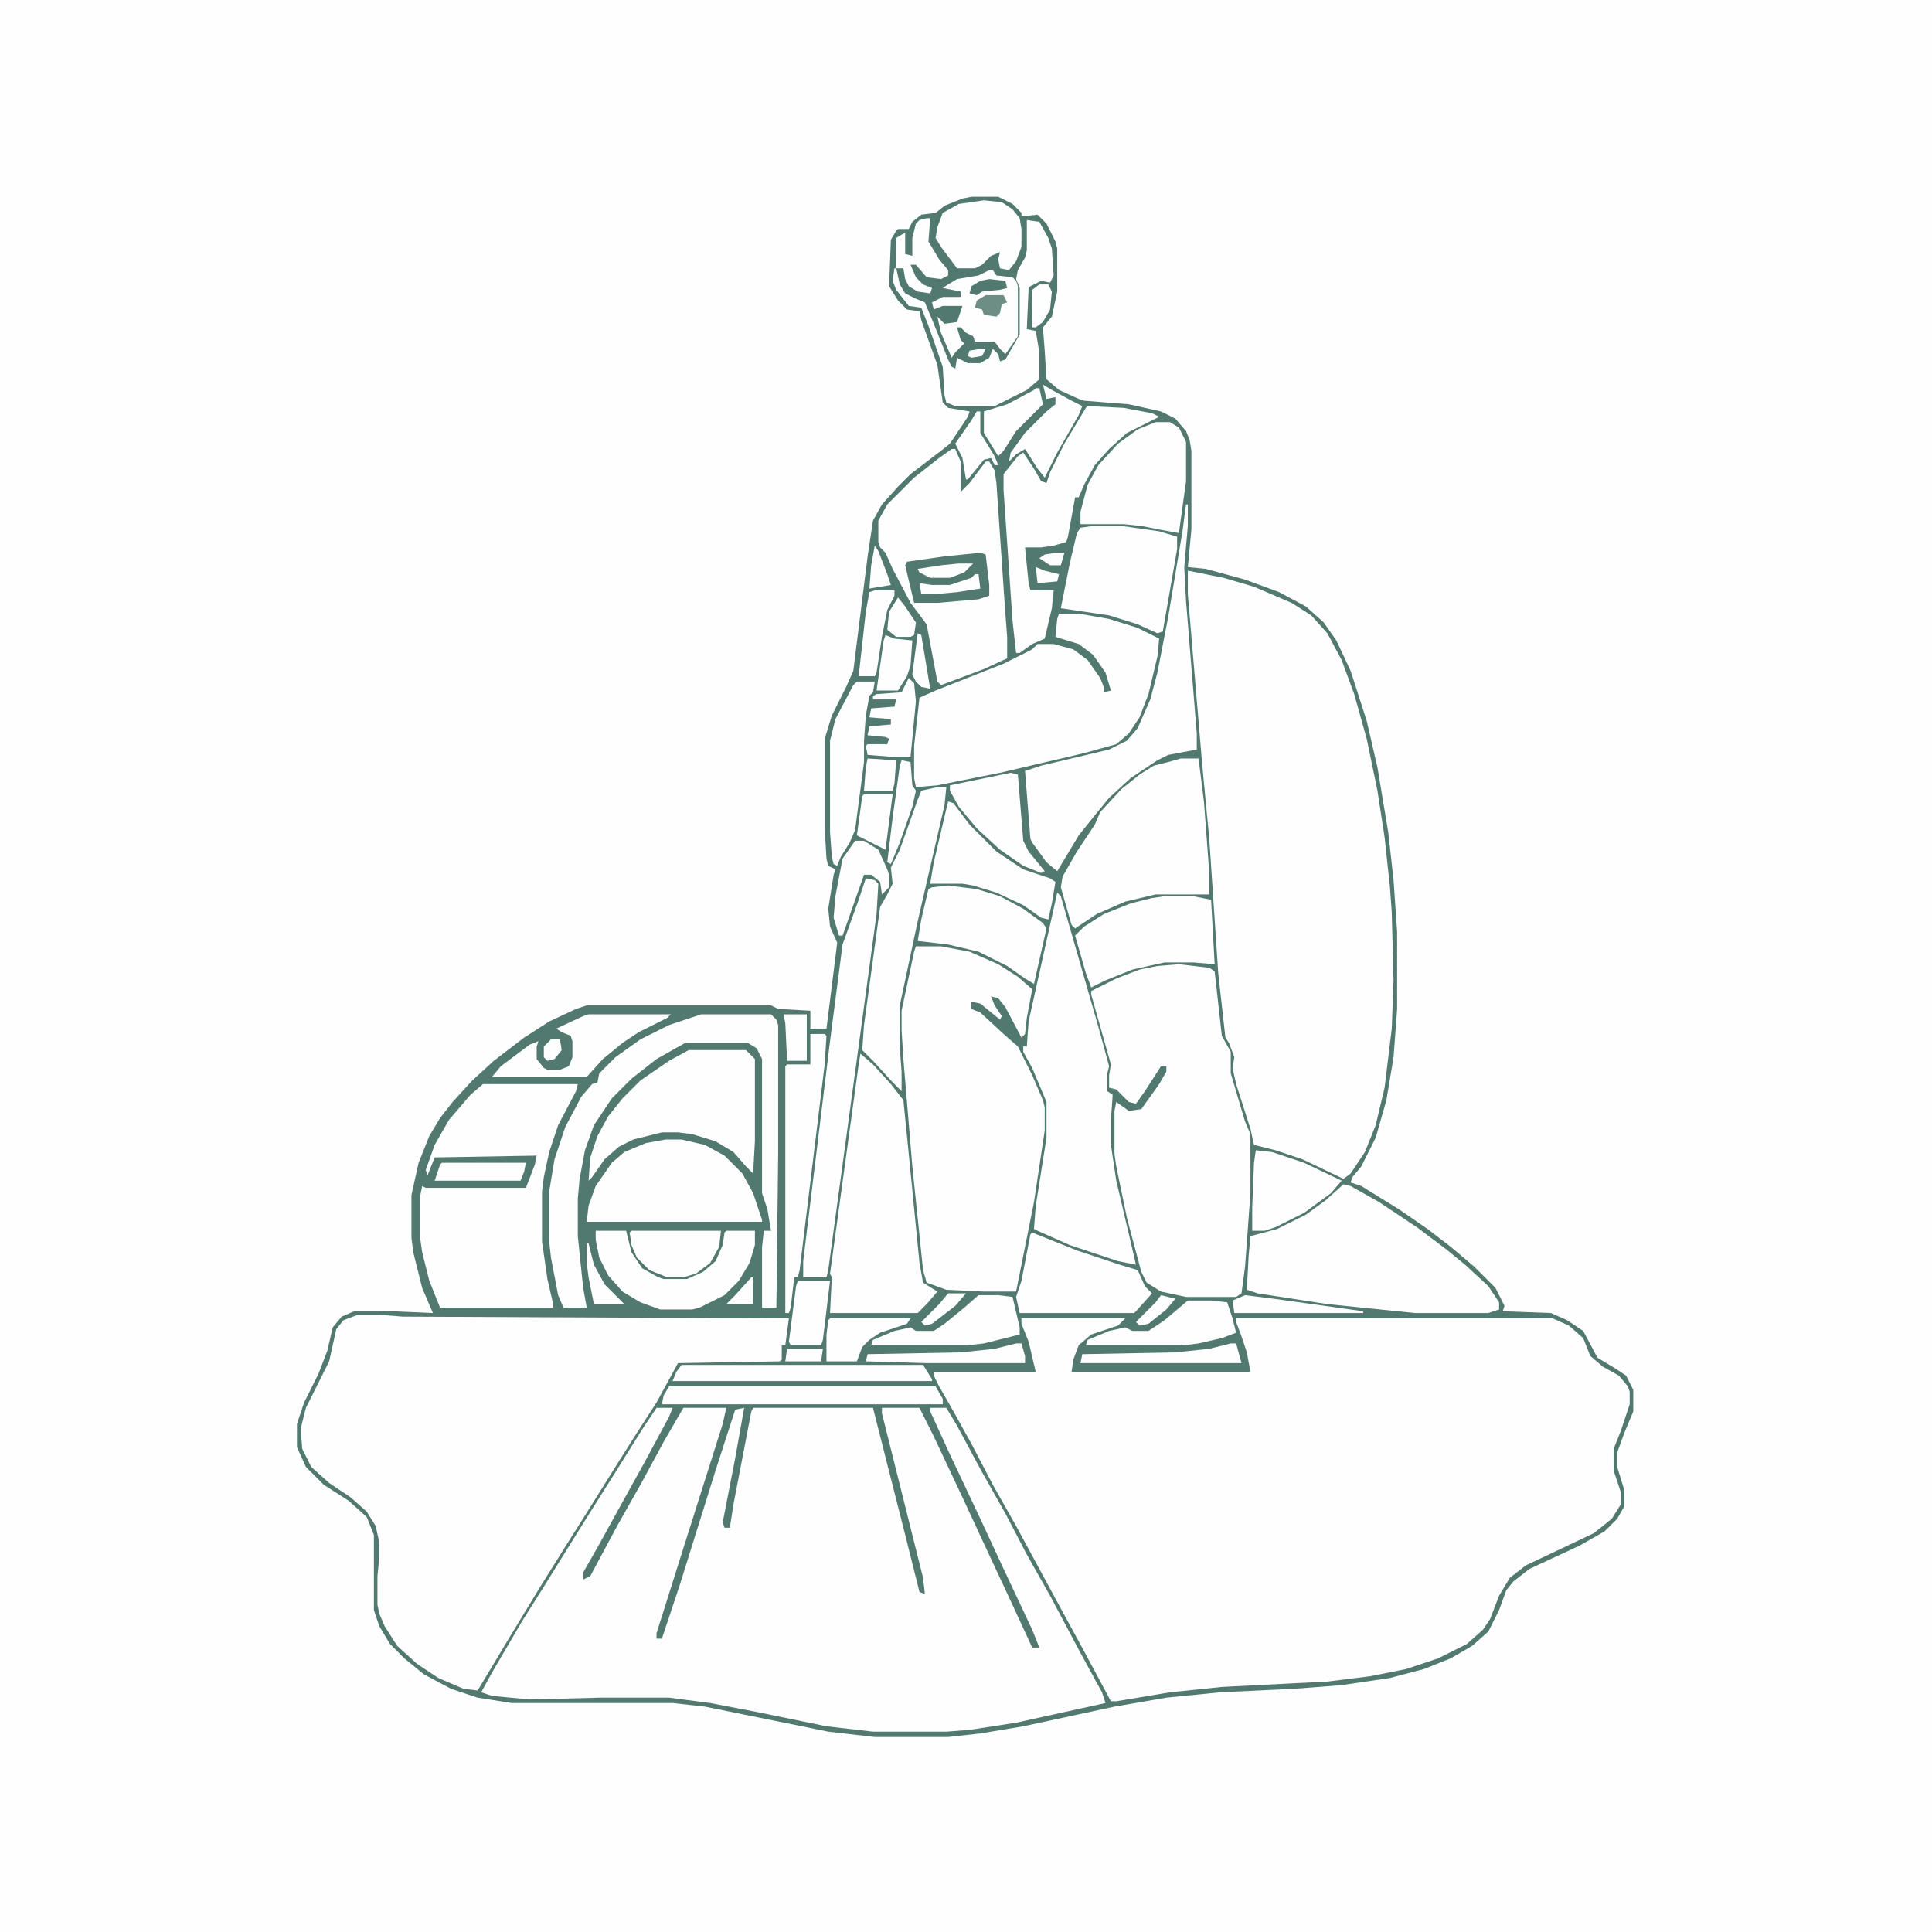
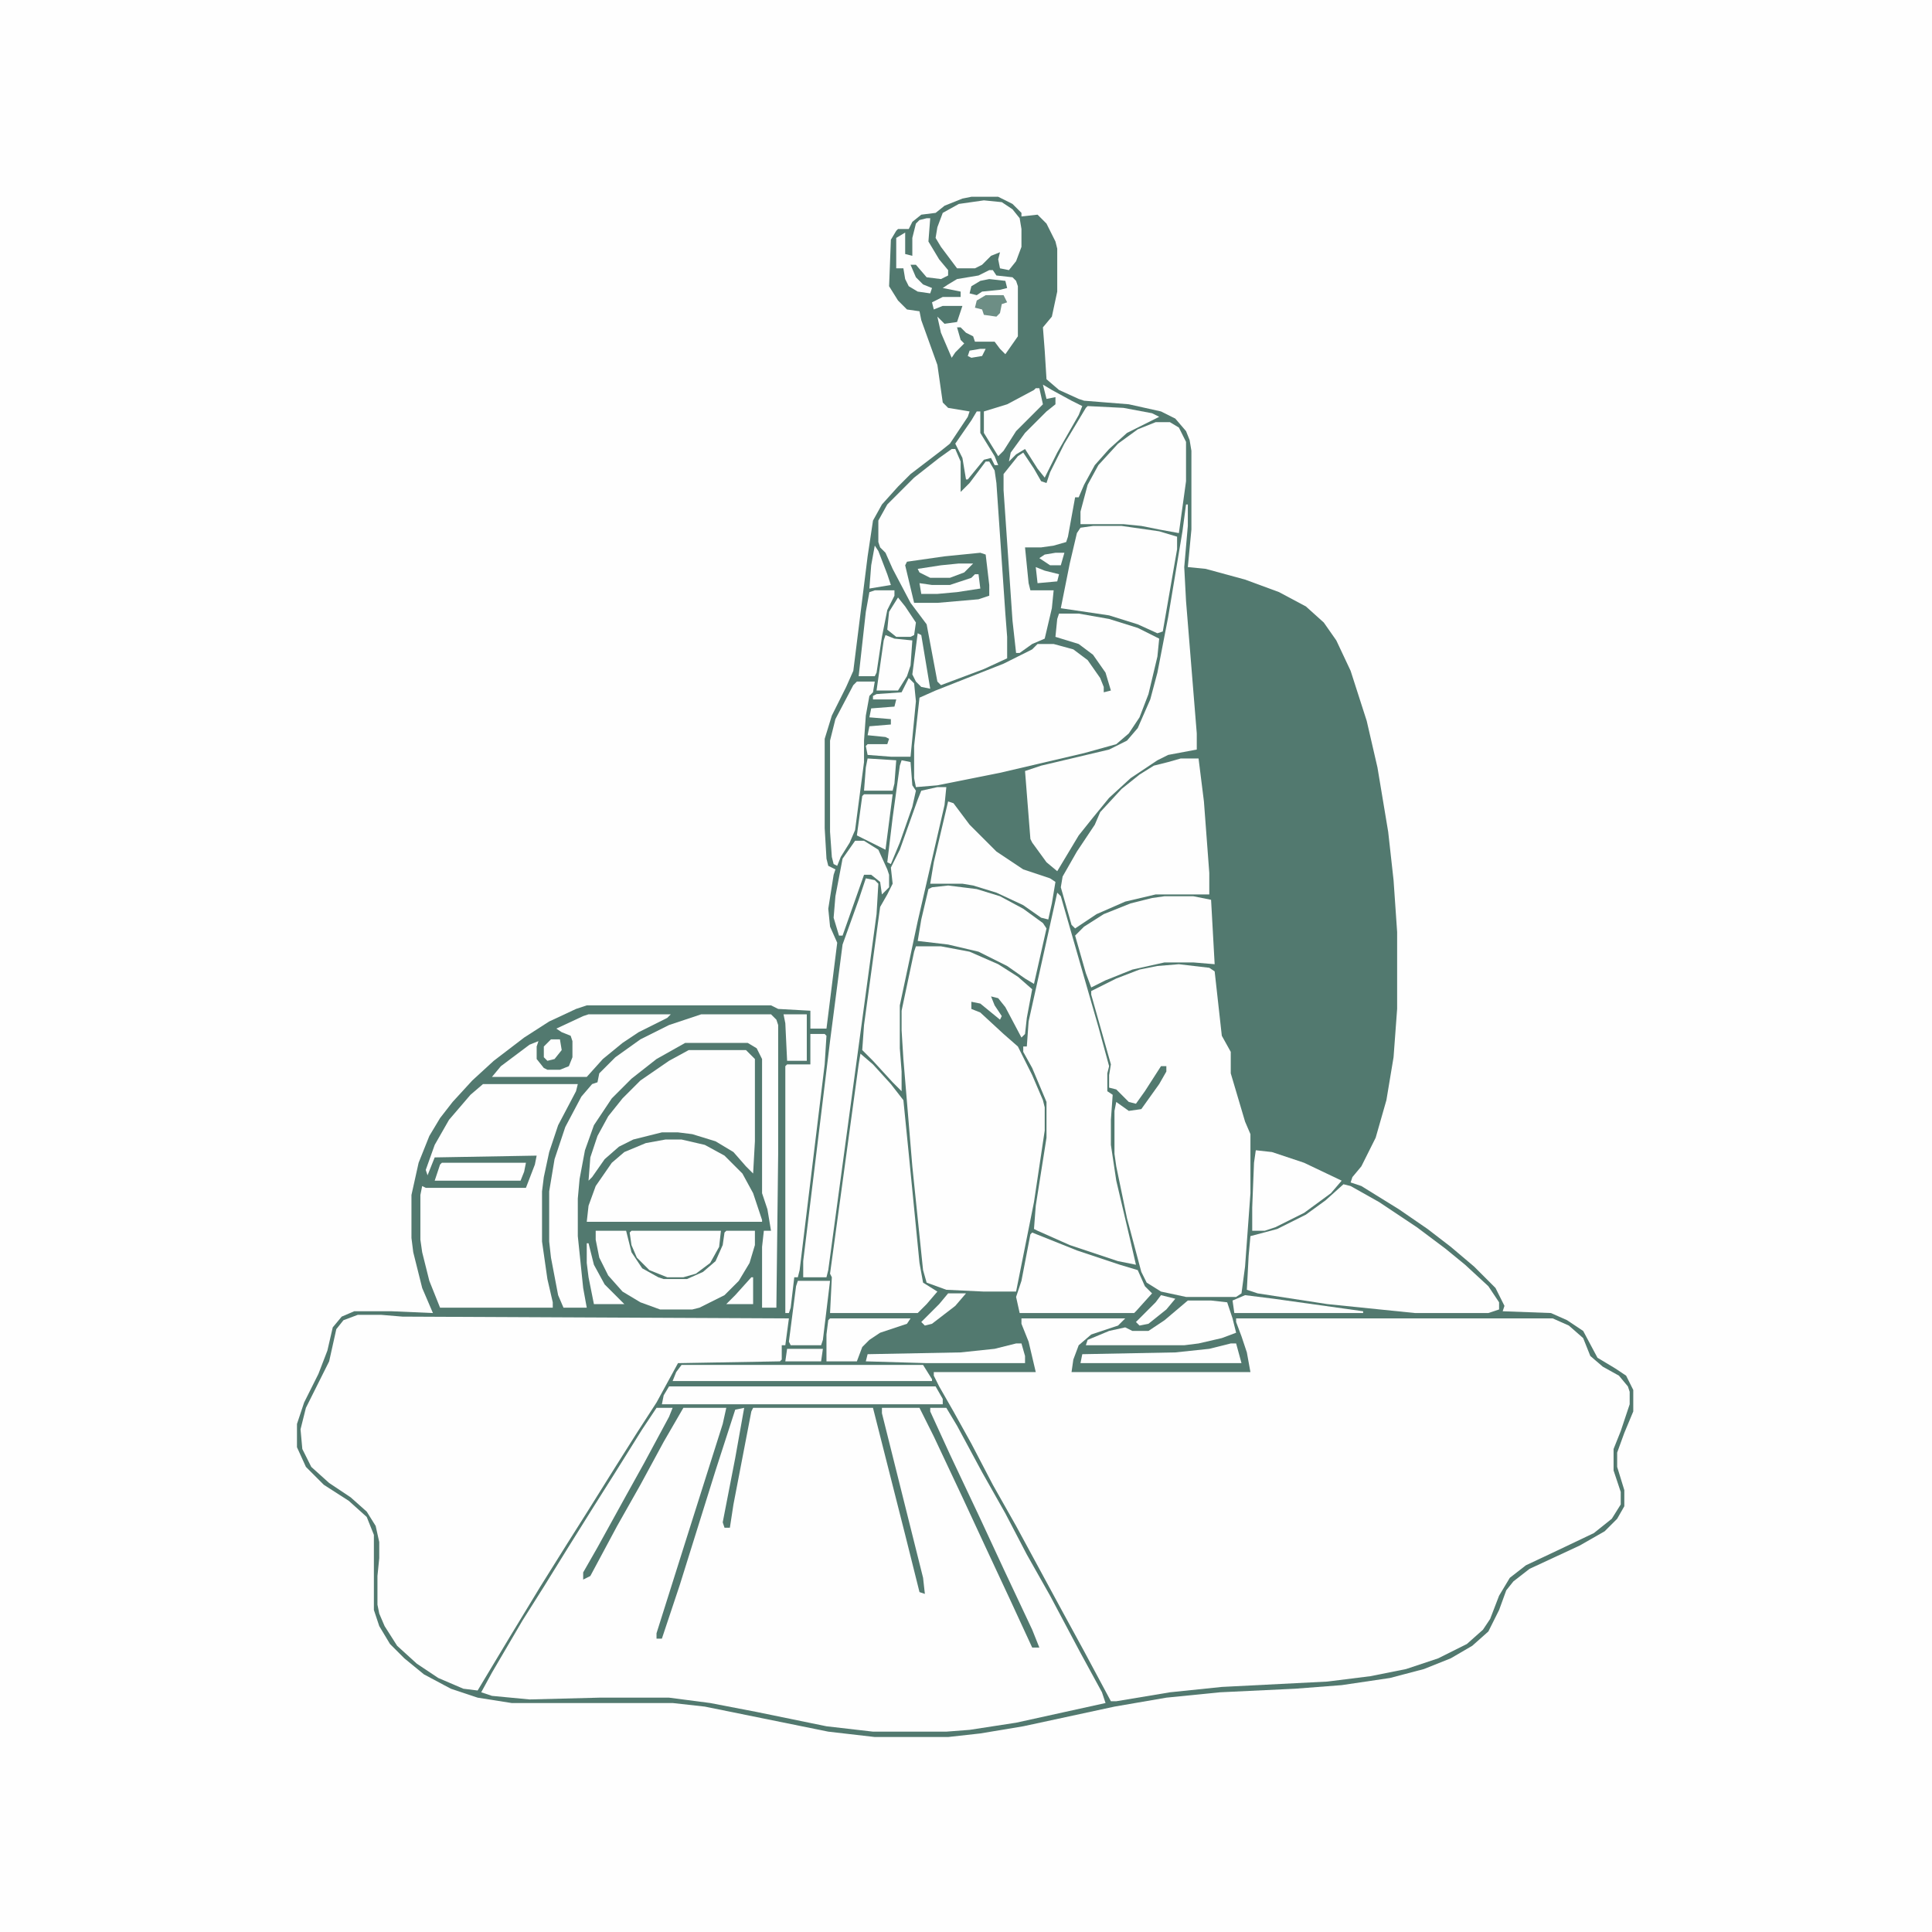
<svg xmlns="http://www.w3.org/2000/svg" version="1.1" viewBox="0 0 1080 1080" width="1080" height="1080">
  <path transform="translate(0)" d="m0 0h1080v1080h-1080z" fill="#FEFEFE" />
  <path transform="translate(543,110)" d="m0 0h15l8 4 5 5v2l9-1 5 5 5 10 1 4v24l-3 14-5 6 1 13 1 16 7 6 11 5 3 1 25 2 18 4 8 4 6 7 2 5 1 6v44l-2 21 10 1 22 6 19 7 15 8 10 9 7 10 8 17 9 28 6 26 6 36 3 27 2 29v43l-2 27-4 24-6 21-8 16-5 6-1 3 6 2 21 13 16 11 13 10 13 11 12 12 5 10-1 3 27 1 9 4 9 6 8 15 10 6 6 4 4 8v12l-5 12-4 11v8l4 13v9l-4 7-7 7-14 8-28 13-9 7-4 5-4 11-6 12-9 8-12 7-15 6-19 5-27 4-26 2-42 2-30 3-29 5-51 11-24 4-18 2h-41l-26-3-69-14-18-2h-90l-19-3-15-5-15-8-11-9-8-8-6-10-3-9v-42l-4-10-10-9-14-9-10-10-5-11v-13l4-12 8-16 5-13 3-13 5-6 7-3h21l23 1-6-14-5-20-1-8v-24l4-18 6-15 6-10 7-9 11-12 12-11 17-13 14-9 15-7 6-2h103l4 2 18 1v10h9l6-48-4-9-1-10 3-19 1-3-4-2-1-4-1-17v-50l4-13 8-16 4-9 8-64 3-20 5-9 9-10 7-7 17-13 5-4 10-15 1-3-12-2-3-3-3-21-9-25-1-5-7-1-5-5-5-8 1-26 3-5 1-1h6l2-4 5-4 8-1 5-4 10-4z" fill="#52796F" />
  <path transform="translate(571,737)" d="m0 0h58l-4 4-15 5-7 6-3 8-1 7h100l-2-11-3-9-3-8v-2h177l9 4 8 7 4 10 7 6 9 5 5 6 1 3v7l-5 15-4 10v12l4 12v7l-5 8-10 8-21 10-17 8-9 7-6 10-5 13-4 6-9 8-16 8-18 6-20 4-24 3-59 3-29 3-30 5h-3l-15-28-12-22-26-48-13-23-12-23-10-18-8-14-3-6v-2h57l-4-17-4-10z" fill="#FEFEFE" />
  <path transform="translate(367,787)" d="m0 0h9l-2 5-14 26-10 18-16 29-8 14v4l4-2 15-28 13-23 13-24 11-19h24l-2 9-19 60-18 57v3h3l10-30 20-64 11-34 5-1-5 28-7 36 1 3h3l2-13 10-52 1-2h67l18 71 8 32 3 1-1-9-23-92v-3h21l8 16 16 34 13 28 14 30 12 26h4l-4-10-16-34-13-28-17-36-11-24v-2h9l6 10 14 26 13 23 12 23 13 23 17 32 12 22 2 6-50 11-26 4-13 1h-41l-26-3-39-8-26-5-23-3h-39l-39 1-21-2-6-2 6-11 17-29 12-19 13-21 15-24 12-19 15-24z" fill="#FEFEFE" />
  <path transform="translate(200,735)" d="m0 0h13l12 1 216 1-2 15h-2v8l-1 1-57 1-12 22-11 17-12 19-15 24-12 19-15 24-17 28-18 30-8-1-14-6-12-8-11-10-7-11-3-7-1-5v-16l1-10v-9l-2-9-5-8-9-8-12-8-10-9-5-10-1-11 3-12 13-26 4-18 4-5z" fill="#FEFEFE" />
-   <path transform="translate(664,319)" d="m0 0 20 4 17 5 21 9 11 7 9 10 8 15 7 19 7 25 6 29 4 26 3 28 1 14 1 38-1 27-4 33-5 21-6 15-8 12-4 3-23-11-15-5-12-3-2-9-8-25-2-9 1-6-3-8-2-3-4-36-5-75-4-42-8-95z" fill="#FEFEFE" />
  <path transform="translate(512,529)" d="m0 0h14l16 3 16 7 11 7 8 7-3 16-1 9-2 2-9-17-4-5-4-1 2 5 4 6-1 2-11-9-5-1v4l5 2 13 12 8 7 8 16 6 14 1 4v13l-6 40-10 50h-18l-21-1-11-4-2-7-6-58-5-60-1-16v-11l7-33z" fill="#FEFEFE" />
  <path transform="translate(659,539)" d="m0 0 17 2 3 2 4 36 5 9v12l8 27 3 7v33l-3 41-2 15-3 2h-28l-14-3-8-5-3-6-8-30-6-29-1-7v-24l1-5 7 5 7-1 10-14 4-7v-3h-3l-9 14-5 7-4-1-7-7-4-1v-7l1-6-11-39v-2l14-7 13-5 10-2z" fill="#FEFEFE" />
  <path transform="translate(592,343)" d="m0 0h11l17 3 16 5 12 6-1 10-5 21-5 13-6 9-7 6-18 5-47 11-35 7-12 1-1-5v-18l3-27 9-4 38-15 16-8 3-3h9l11 3 8 6 7 10 2 5v3l4-1-3-10-7-10-8-6-13-4 1-10z" fill="#FEFEFE" />
  <path transform="translate(270,606)" d="m0 0h53l-1 4-10 19-5 15-3 14-1 8v28l3 21 3 13v3h-63l-6-15-4-16-1-7v-25l1-5 2 1h56l5-13 1-5-57 1-4 10-1-3 5-14 8-14 12-14z" fill="#FEFEFE" />
  <path transform="translate(591,499)" d="m0 0 2 2 21 73 6 22-1 4v10l3 2-1 14v14l3 20 8 34 3 13-10-2-27-9-18-8-2-1 1-13 6-38v-20l-8-19-5-9v-3h2l1-14z" fill="#FEFEFE" />
  <path transform="translate(532,251)" d="m0 0h2l3 7v17l5-5 9-12h2l3 5 1 7 5 73 1 13v12l-13 6-24 9-2-2-6-32-9-12-10-19-4-9-3-3-1-3v-12l5-9 15-15 14-11z" fill="#FEFEFE" />
  <path transform="translate(751,662)" d="m0 0 4 1 16 9 21 14 16 12 11 9 13 12 6 9v4l-6 2h-41l-49-5-39-6-6-2 1-19 1-11 15-4 16-8 11-8z" fill="#FEFEFE" />
  <path transform="translate(481,589)" d="m0 0 7 6 10 11 7 9 3 30 6 61 2 11 8 5-6 7-5 5h-49l1-20-1-2 16-117z" fill="#FEFEFE" />
  <path transform="translate(660,424)" d="m0 0h10l3 24 3 40v12h-30l-17 4-16 7-12 8-2-2-6-21 1-6 8-14 10-15 3-7 12-13 10-8 8-5 8-2z" fill="#FEFEFE" />
  <path transform="translate(392,567)" d="m0 0h39l3 3 1 3v72l-1 86h-8v-34l1-9h4l-2-12-3-9v-75l-3-6-5-3h-35l-16 9-14 11-11 11-10 15-5 14-3 16-1 11v21l3 29 2 11h-13l-3-7-4-21-1-9v-28l3-18 6-18 9-17 6-7 3-1 1-5 9-9 14-10 16-8z" fill="#FEFEFE" />
  <path transform="translate(663,282)" d="m0 0h1v12l-2 23 1 19 6 74v9l-16 3-6 3-15 10-12 11-9 11-8 10-12 20-6-5-8-11-1-2-3-38 9-3 38-9 10-5 6-7 7-16 4-15 6-31 8-48z" fill="#FEFEFE" />
  <path transform="translate(385,587)" d="m0 0h32l5 5v46l-1 18-4-4-7-8-10-6-13-4-8-1h-9l-16 4-8 4-8 7-7 10-2 2 1-13 4-12 6-11 8-10 10-10 16-11z" fill="#FEFEFE" />
  <path transform="translate(608,227)" d="m0 0 20 1 16 3 4 2-18 9-10 9-8 9-6 11-3 7h-2l-4 22-1 3-7 2-7 1h-9l2 20 1 4h13l-1 10-4 17-7 3-7 5h-2l-2-18-5-73v-9l8-10 3-2 6 9 4 7 3 1 2-6 8-16 12-20z" fill="#FEFEFE" />
  <path transform="translate(372,637)" d="m0 0h9l13 3 11 6 10 10 6 11 5 15v1h-98l1-9 4-11 9-13 7-6 12-5z" fill="#FEFEFE" />
  <path transform="translate(484,491)" d="m0 0 5 1 2 2-1 17-27 199-1 4h-13v-9l15-123 7-54 9-25z" fill="#FEFEFE" />
  <path transform="translate(524,440)" d="m0 0h5l-1 10-15 65-10 47v24l1 13v11l-5-5-11-12-6-6 1-14 9-66 4-7 3-6-1-9 5-10 10-28 2-5z" fill="#FEFEFE" />
  <path transform="translate(611,294)" d="m0 0h16l21 3 10 3v7l-8 46-3 1-11-5-16-5-27-4 5-25 4-17 2-3z" fill="#FEFEFE" />
  <path transform="translate(646,236)" d="m0 0h8l5 3 4 8v22l-4 29-11-2-10-2-10-1h-24v-7l4-15 6-11 11-12 11-8z" fill="#FEFEFE" />
  <path transform="translate(651,501)" d="m0 0h16l10 2 2 36-12-1h-16l-18 4-15 6-8 4-3-8-6-21 5-5 11-7 15-6 12-3z" fill="#FEFEFE" />
  <path transform="translate(577,689)" d="m0 0 25 10 24 8 10 3 4 9 4 4-9 10-1 1h-64l-2-9 3-9 5-26z" fill="#FEFEFE" />
  <path transform="translate(530,495)" d="m0 0 16 2 13 4 13 7 11 8 2 3-7 31-5-3-10-7-16-8-17-4-17-2 2-12 4-17 2-1z" fill="#FEFEFE" />
-   <path transform="translate(574,123)" d="m0 0 7 1 5 9 2 6 1 15-2 4-5-1-6 3-1 1-1 23 5 1 2 12v15l-7 6-18 9h-22l-5-2-1-4-1-16-8-23-4-10-7-1-7-9-2-5 1-7h1l2 9 3 5 6 3 5 2 5 12 8 20 2 4 2 1 1-6 6 3h7l5-3 2-5 3 3 1 4 3-1 8-14v-26l-2-5 1-5 4-7 1-4z" fill="#FEFEFE" />
  <path transform="translate(453,578)" d="m0 0h8l1 1-1 16-14 115-1 4h-2l-2 17-1 3h-2v-138l1-1h13z" fill="#FEFEFE" />
  <path transform="translate(333,688)" d="m0 0h17l3 12 6 9 9 5 3 1h13l9-4 7-6 4-9 1-7 1-1h16v8l-3 10-6 10-8 8-14 7-4 1h-18l-11-4-10-6-8-9-5-10-2-10z" fill="#FEFEFE" />
  <path transform="translate(530,448)" d="m0 0 3 1 9 12 15 15 15 10 15 5 3 2-2 12-2 9-4-1-10-7-15-7-13-4-6-1h-18l2-12z" fill="#FEFEFE" />
  <path transform="translate(374,775)" d="m0 0h149l4 7v3h-157l1-5z" fill="#FEFEFE" />
  <path transform="translate(479,381)" d="m0 0h10l-1 6-2 2-2 11-1 14v12l-5 38-3 7-5 8-2 5-2-1-1-4-1-14v-51l3-12 10-19z" fill="#FEFEFE" />
  <path transform="translate(550,112)" d="m0 0 10 1 6 4 4 5 1 6v10l-3 8-4 5-5-1-1-5 1-4-5 2-5 5-4 2h-10l-9-12-3-5 1-6 3-8 9-5z" fill="#FEFEFE" />
  <path transform="translate(702,643)" d="m0 0 9 1 18 6 21 10-6 7-15 11-16 8-6 2h-7v-13l1-25z" fill="#FEFEFE" />
  <path transform="translate(553,151)" d="m0 0h2l2 3 9 1 2 2 1 3v28l-7 10-3-3-3-4h-11l-1-3-4-2-3-3h-2l2 7 2 2-5 5-2 3-6-14-2-9 4 4 7-1 3-9h-11l-5 2-1-4 6-3h10v-3l-10-2 3-2 5-3 12-2z" fill="#FEFEFE" />
  <path transform="translate(329,567)" d="m0 0h46l-2 2-16 8-9 6-11 9-9 10h-53l5-6 16-12 5-2-1 3v7l4 5 2 1h7l5-2 2-5v-9l-1-3-5-2-3-2 15-7z" fill="#FEFEFE" />
  <path transform="translate(381,763)" d="m0 0h135l5 8v1h-145l2-5z" fill="#FEFEFE" />
-   <path transform="translate(565,432)" d="m0 0 4 1 3 37 3 6 9 11-2 1-10-4-13-9-13-12-10-12-5-9v-3z" fill="#FEFEFE" />
-   <path transform="translate(547,724)" d="m0 0h11l8 1 4 17v4l-20 5-9 1h-54l1-3 12-5 9-2 3 2h10l6-4 11-9z" fill="#FEFEFE" />
  <path transform="translate(664,727)" d="m0 0h13l9 1 3 9 2 8-8 3-13 3-8 1h-55l1-3 12-5 9-2 4 2h9l9-6z" fill="#FEFEFE" />
  <path transform="translate(548,309)" d="m0 0 3 1 2 17v6l-6 2-23 2h-13l-5-21 1-2 21-3z" fill="#52796F" />
  <path transform="translate(353,688)" d="m0 0h50l-1 9-5 9-8 6-7 2h-9l-10-4-7-7-3-7-1-7z" fill="#FEFEFE" />
  <path transform="translate(583,215)" d="m0 0 5 3 11 6 6 3-2 5-12 21-7 14-4-5-7-11-5 3-4 4 1-5 8-11 12-12 5-4v-4l-5 1z" fill="#FEFEFE" />
  <path transform="translate(478,470)" d="m0 0h5l8 5 5 11 1 3v7l-4 4-1-7-5-4h-4l-12 34h-2l-3-10 1-12 4-21z" fill="#FEFEFE" />
  <path transform="translate(508,379)" d="m0 0 3 3 1 10-3 31h-11l-13-1-1-5 1-1h11l1-3-2-1-10-1 1-5 12-1v-3l-12-1 1-5 13-1 1-4h-13v-2l2-1 14-1z" fill="#FEFEFE" />
  <path transform="translate(446,716)" d="m0 0h18l-4 33-1 3h-17l-1-2 4-31z" fill="#FEFEFE" />
  <path transform="translate(464,737)" d="m0 0h45l-2 3-15 5-6 4-4 4-3 8h-17v-15l1-8z" fill="#FEFEFE" />
  <path transform="translate(688,751)" d="m0 0h3l3 11h-90l1-5 52-1 19-2z" fill="#FEFEFE" />
  <path transform="translate(518,122)" d="m0 0h2l-1 13 6 10 5 6v3l-4 2-8-1-6-7h-3l3 7 4 4 5 2-1 3-7-1-5-3-2-4-1-6h-4v-17l5-3v12l4 1v-10l2-8 2-2z" fill="#FEFEFE" />
  <path transform="translate(579,217)" d="m0 0h2l2 9-15 15-7 11-3 3-8-13v-12l13-4 15-8z" fill="#FEFEFE" />
  <path transform="translate(568,751)" d="m0 0h3l2 7v4h-55l-34-1 1-4 52-1 19-2z" fill="#FEFEFE" />
  <path transform="translate(489,330)" d="m0 0h11v3l-4 8-3 15-3 20-1 2h-9l4-36 2-11z" fill="#FEFEFE" />
  <path transform="translate(247,650)" d="m0 0h47l-1 5-2 5h-48l3-9z" fill="#FEFEFE" />
  <path transform="translate(495,355)" d="m0 0 5 2 10 1-1 14-2 6-5 8h-12l4-28z" fill="#FEFEFE" />
  <path transform="translate(483,444)" d="m0 0h16l-4 31-16-8 3-22z" fill="#FEFEFE" />
  <path transform="translate(696,724)" d="m0 0 16 2 50 7v1h-72l-1-7z" fill="#FEFEFE" />
  <path transform="translate(504,425)" d="m0 0 5 1 1 13 2 3-2 9-7 20-5 12-2-1 3-25 4-29z" fill="#FEFEFE" />
  <path transform="translate(546,230)" d="m0 0h2v12l8 13 2 5h-2l-2-4-4 1-9 11h-1l-2-12-4-8 9-13z" fill="#FEFEFE" />
  <path transform="translate(438,567)" d="m0 0h13v26h-11l-1-21z" fill="#FEFEFE" />
  <path transform="translate(485,424)" d="m0 0 16 1-1 13-1 4h-16l1-13z" fill="#FEFEFE" />
  <path transform="translate(502,334)" d="m0 0 4 5 6 9-1 7-2 1h-8l-5-4 1-10z" fill="#FEFEFE" />
  <path transform="translate(328,695)" d="m0 0h1l3 12 6 11 11 11h-17l-3-15-1-8z" fill="#FEFEFE" />
-   <path transform="translate(581,159)" d="m0 0h5l2 4-1 10-4 7-4 3h-2v-21z" fill="#FEFEFE" />
  <path transform="translate(513,354)" d="m0 0 2 1 5 30-5-1-3-3-2-4z" fill="#FEFEFE" />
  <path transform="translate(536,315)" d="m0 0h8l-5 5-8 3h-11l-6-3-1-2 13-2z" fill="#FEFEFE" />
  <path transform="translate(545,321)" d="m0 0h2l1 8-13 2-11 1h-9l-1-6 7 1h10l12-4z" fill="#FEFEFE" />
  <path transform="translate(551,165)" d="m0 0h10l2 4-3 1-1 5-2 2-7-1-1-3-4-1 1-4z" fill="#6D8E85" />
  <path transform="translate(530,723)" d="m0 0h10l-6 7-13 10-4 1-2-2 10-10z" fill="#FEFEFE" />
  <path transform="translate(440,754)" d="m0 0h20l-1 7h-20z" fill="#FEFEFE" />
  <path transform="translate(489,305)" d="m0 0 2 3 5 13 2 6-12 2 1-13z" fill="#FEFEFE" />
  <path transform="translate(649,724)" d="m0 0 8 2-5 6-10 8-5 1-2-2 11-11z" fill="#FEFEFE" />
  <path transform="translate(420,714)" d="m0 0h1v15h-15l5-5z" fill="#FEFEFE" />
  <path transform="translate(553,156)" d="m0 0 9 1 1 4-4 1-10 1-3 2-4-1 1-4 5-3z" fill="#52796F" />
  <path transform="translate(308,581)" d="m0 0h5l1 6-4 5-4 1-2-2v-6z" fill="#FEFEFE" />
  <path transform="translate(579,317)" d="m0 0 5 2 8 2-1 4-11 1z" fill="#FEFEFE" />
  <path transform="translate(590,309)" d="m0 0h5l-2 7h-6l-6-4 3-2z" fill="#FEFEFE" />
  <path transform="translate(548,195)" d="m0 0h3l-2 4-6 1-2-1 1-3z" fill="#FEFEFE" />
</svg>